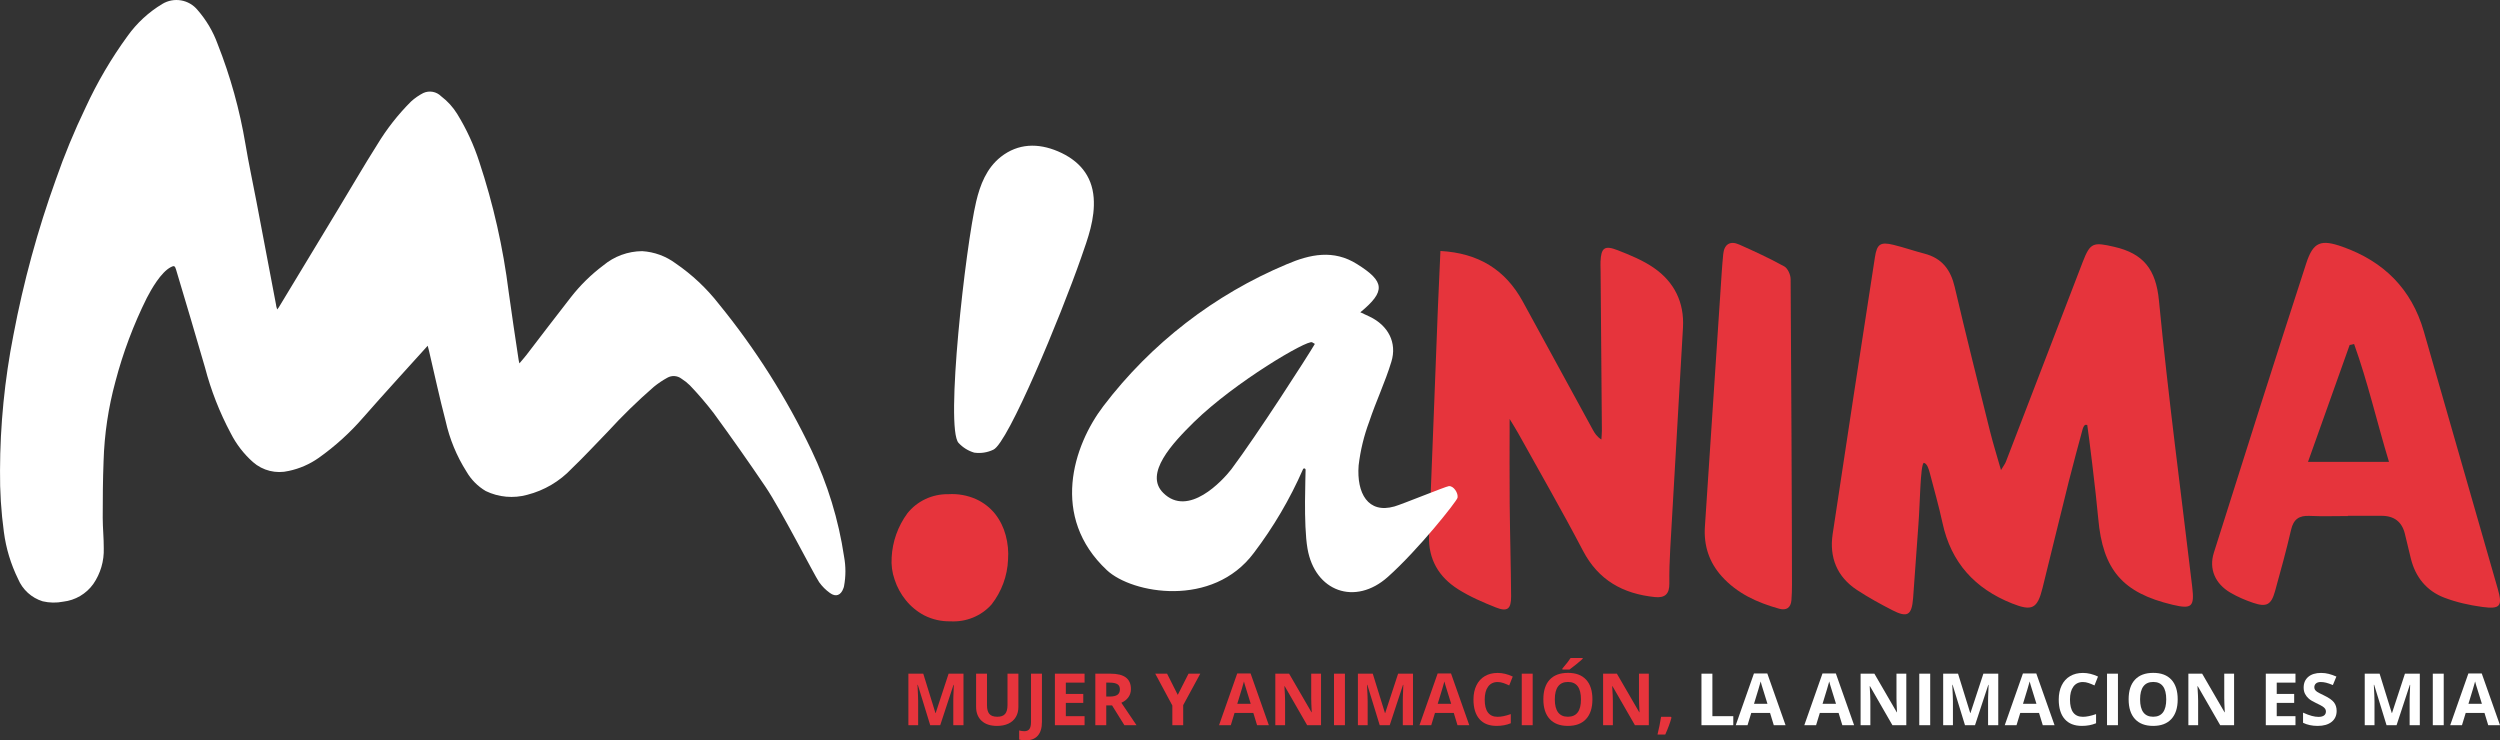
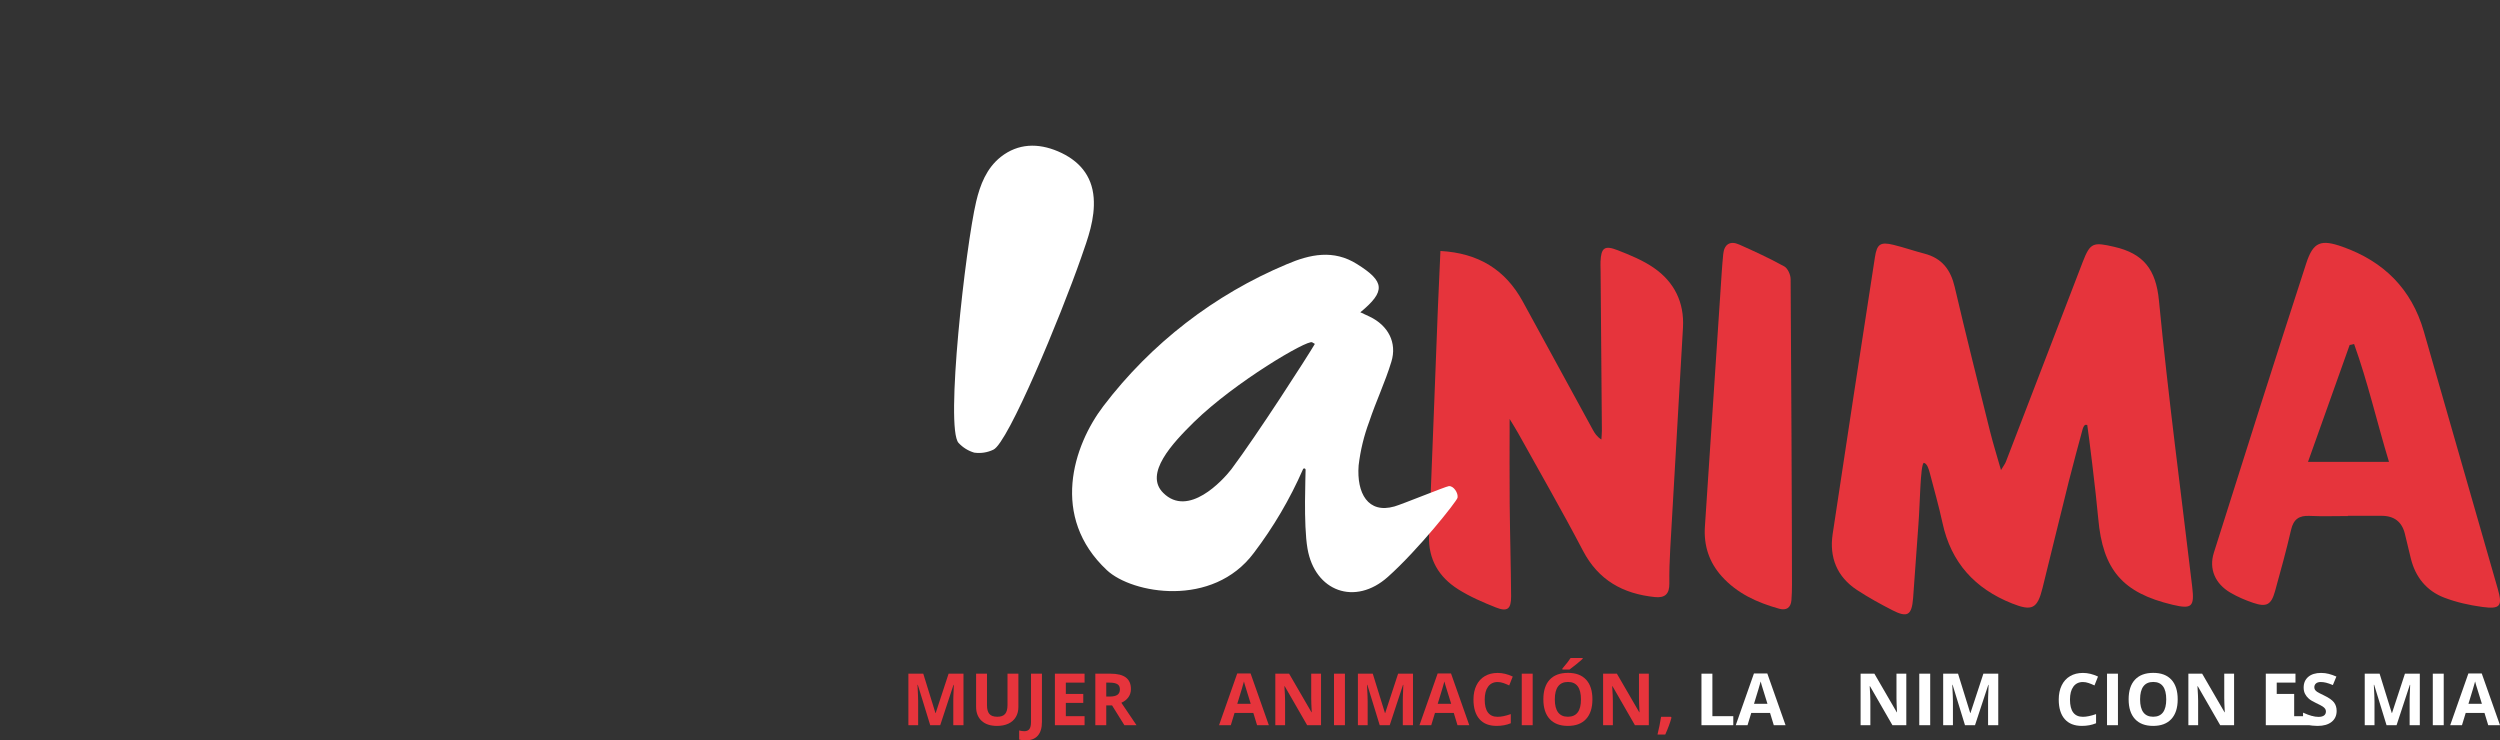
<svg xmlns="http://www.w3.org/2000/svg" id="Layer_2" viewBox="0 0 6868.15 2033.95">
  <rect x="0" y="0" width="6868.15" height="2033.95" fill="#333333" stroke="none" />
  <defs>
    <style>
      .cls-1 {
        fill: #fff;
      }

      .cls-2 {
        fill: #e6343c;
      }
    </style>
  </defs>
  <g id="Layer_1-2" data-name="Layer_1">
    <g>
-       <path class="cls-1" d="M1174.99,949.85c-15.18,16.86-132.55,145.88-176.57,196.47-36.33,42.03-77.61,79.52-122.94,111.64-24.62,17.33-52.51,29.5-81.96,35.75-34.96,8.51-71.87-.62-98.83-24.45-24.96-22.25-45.55-48.96-60.71-78.76-30.63-57.33-54.4-118.07-70.83-180.96-25.97-90.39-53.12-180.28-79.77-269.83-2.7-8.94-5.23-10.62-13.66-6.07-28,14.17-54.81,62.57-66.45,85-36.52,73.35-65.4,150.26-86.18,229.53-19.41,71.21-30.33,144.46-32.55,218.23-2.02,51.77-2.36,103.72-2.36,155.49,0,28.33,3.04,56.66,2.87,84.32,1.18,35.02-8.93,69.49-28.84,98.32-19.43,27.04-49.38,44.62-82.47,48.4-18.74,3.71-38.07,3.37-56.66-1.01-30.45-9.49-55.15-31.96-67.46-61.39-19.92-40.54-33.08-84.06-38.96-128.84C3.09,1405.8-.46,1349.44.05,1293.04c.32-125.3,12.69-250.28,36.93-373.21,27.44-144.97,66.35-287.53,116.36-426.33,23.43-67.38,50.69-133.37,81.62-197.65,31.89-69.32,70.59-135.31,115.52-196.98,25.4-35.46,57.76-65.35,95.12-87.86,32.12-19.62,73.81-12.41,97.48,16.86,23.84,27.39,42.43,58.95,54.81,93.09,35.04,88.7,60.64,180.83,76.4,274.89,8.77,52.79,20.24,105.07,30.19,157.68,18.1,94.67,36.09,189.39,53.97,284.17,0,3.71,1.86,7.42,3.04,12.48,2.02-2.7,3.37-4.05,4.38-5.73l162.4-268.65c36.26-59.53,70.83-119.74,108.27-178.76,25.99-42.94,57.07-82.58,92.59-118.05,10.16-9.27,21.5-17.15,33.73-23.44,16.62-7.57,36.19-4.01,49.08,8.94,17.71,13.39,32.75,29.98,44.35,48.91,25.26,41.12,45.53,85.11,60.37,131.04,38.54,116.19,65.6,235.88,80.78,357.36,8.43,62.23,18.04,124.29,27.15,185.51,0,2.87,1.35,5.73,2.36,10.96,7.25-8.6,13.49-15.52,19.23-22.94,40.47-52.62,80.61-105.74,121.59-158.02,25.84-33.27,56.01-62.93,89.72-88.2,29.98-25.01,67.71-38.83,106.75-39.13,33.32,2.07,65.31,13.79,92.08,33.73,44.8,30.66,84.62,68.03,118.05,110.8,100.79,123.45,186.39,258.54,254.99,402.39,44.29,92.45,74.48,191.03,89.55,292.43,4.89,26.53,4.89,53.74,0,80.27,0,2.19-1.18,4.38-1.86,6.58-6.75,19.23-20.74,24.96-37.1,12.82-11.41-8.13-21.39-18.1-29.51-29.51-14-20.57-105.23-199.84-147.73-262.58-46.32-68.47-93.77-135.93-142.34-202.37-20.32-26.45-42.05-51.78-65.1-75.89-6.96-6.89-14.65-12.99-22.94-18.21-11.38-8.72-26.89-9.72-39.29-2.53-12.97,7.14-25.28,15.44-36.76,24.79-44.46,38.67-86.69,79.83-126.48,123.28-32.89,33.73-65.1,68.81-98.99,101.19-33.09,35.16-75.49,60.2-122.27,72.18-37.99,10.5-78.51,6.85-114-10.29-21.87-12.87-40.05-31.17-52.79-53.12-27.13-42.73-46.59-89.87-57.51-139.3-16.86-64.42-30.69-129.18-45.87-193.77l-3.37-12.99Z" />
-       <path class="cls-2" d="M2449.61,1531.38c2.16-43.34,17.02-85.2,42.84-120.67,26.79-34.19,68.85-53.91,113.16-53.07,26.14-1.61,52.27,3.11,76.06,13.72,20.57,9.4,38.55,23.39,52.45,40.82,13.49,17.46,23.29,37.32,28.84,58.46,5.91,21.83,8.07,44.44,6.41,66.95-1.79,44.56-17.62,87.52-45.37,123.11-28.2,31.66-70.06,48.76-113.16,46.21-24.93.51-49.59-5.11-71.67-16.33-19.64-10.36-36.87-24.54-50.59-41.64-13.65-16.77-24.05-35.81-30.69-56.17-6.96-19.73-9.77-40.6-8.26-61.39Z" />
      <path class="cls-1" d="M2681.84,553.53c10.96-45.87,28.16-91.07,67.46-122.44,47.9-37.61,102.7-38.45,157.18-15.35,57.34,24.45,93.43,65.77,98.15,127.66,4.22,57.85-15.85,111.14-34.57,164.77-56.5,161.73-200.69,509.14-240.99,527.18-16.39,7.91-34.78,10.73-52.79,8.1-16.41-4.87-31.21-14.08-42.84-26.65-37.44-40.64,19.39-540.84,48.4-663.28Z" />
      <g>
        <path class="cls-2" d="M5721.7,1178.47c-13.63,51.24-25.09,91.9-37.98,143.33-24.5,97.78-48.05,195.79-72.35,293.62-14.21,57.21-28.89,64.23-83.62,42.45-102.03-40.59-167.6-112.13-191.16-221.05-9.95-46.02-22.9-91.41-34.82-136.99-2.6-9.93-7.29-27.35-16.92-28.31-9.23,8.22-10.01,111.79-14.33,167.74-5.24,67.79-9.46,135.65-14.67,203.44-3.67,47.72-15.45,55.03-57.28,33.56-33.06-16.97-65.77-35.02-96.83-55.37-55.19-36.15-76.48-89.8-66.94-153.64,37.91-253.66,77.16-507.12,116.11-760.62,5.56-36.17,15.08-42.74,51.05-33.96,28.66,7,56.63,16.76,85.19,24.21,47.81,12.47,71.83,43.99,82.92,91.39,30.93,132.26,64.05,264.02,96.86,395.84,8.42,33.82,18.9,67.12,30.32,107.26,6.77-11.33,11.05-16.63,13.38-22.67,70.51-182.97,140.79-366.02,211.18-549.03,20.77-53.99,29.28-54.67,86.37-41.61,80.62,18.44,114.75,62.04,122.99,147.4,25.36,262.86,60.34,524.79,91.45,787.1,6.47,54.56-1.28,61.36-53.93,48.87-137.26-32.58-191.76-95.71-204.24-236.46-6.48-73.16-26.57-234.53-30.21-257.48-3.25.18-7.47-4.14-12.54,10.96Z" />
        <path class="cls-2" d="M4147.35,1150.98c0,84.83-.56,159.34.15,233.85.8,84.47,3.35,168.92,3.9,253.39.23,35.16-10.29,43.21-42.14,30.5-35.42-14.14-71.09-29.45-103.19-49.74-53.39-33.74-82.75-82.75-80.08-148.61,8.47-209.34,16.24-418.72,24.42-628.07,1.96-50.11,4.47-100.21,6.83-152.78,104.01,5.7,178.24,50.94,226.31,138.98,64.06,117.34,128.11,234.69,192.25,351.98,5.41,9.89,11.48,19.42,23.61,26.96.48-8.19,1.44-16.38,1.38-24.56-1.12-147.01-2.36-294.01-3.58-441.02-.06-7.68-.55-15.37-.2-23.03,1.71-37.96,10.9-45.6,47.11-31.45,34.42,13.45,69.63,27.85,99.73,48.72,55.89,38.75,83.64,94.7,79.74,163.85-11.44,202.61-23.5,405.17-34.99,607.78-1.8,31.73-2.82,63.57-2.47,95.34.31,28.32-11.45,40.22-39.98,37.24-87.46-9.12-154.81-46.1-197.38-127.46-56.88-108.72-118.23-215.1-177.77-322.43-6.11-11.01-12.93-21.62-23.65-39.44Z" />
        <path class="cls-2" d="M6450.3,1417.69c-35.08,0-70.23,1.27-105.23-.4-28.91-1.38-44.17,9.04-50.9,38.26-13.03,56.55-28.51,112.56-44.02,168.5-10.4,37.54-23.35,44.6-60.15,32.1-21.62-7.35-43.06-16.52-62.73-28.05-41.16-24.13-59.44-64.59-45.29-109.48,83.63-265.31,167.88-530.42,253.78-795,19.35-59.61,40.61-66.68,100.13-45.53,112.93,40.15,189.33,115.77,222.87,232.08,67.99,235.75,135.71,471.58,203.23,707.47,13.56,47.36,6.98,56.43-42.1,49.83-35.45-4.77-71.33-12.74-104.65-25.47-48.95-18.71-79.6-56.62-92.16-108.18-5.44-22.35-10.78-44.72-16.19-67.08q-12.04-49.82-64.49-49.67c-30.7.07-61.39.01-92.09.01,0,.2,0,.39,0,.59ZM6467.33,945.11c-4.07.88-8.14,1.76-12.21,2.64-38,106.64-76,213.27-114.41,321.05h222.41c-33.43-110.42-58.21-219.06-95.79-323.69Z" />
        <path class="cls-2" d="M4923.03,1605.79c-.01,14.24-.35,28.53-1.46,42.72-1.66,21.14-14,29.32-33.87,23.76-59.92-16.76-115.46-41.79-157.95-89.34-34.66-38.79-49.41-84.36-45.92-136.39,14.45-215.61,28.52-431.25,42.8-646.88,2.25-33.91,4.15-67.87,7.56-101.67,2.72-26.98,18.93-37.26,43.71-26.26,41.97,18.64,83.77,37.98,123.93,60.13,9.55,5.27,17.4,22.75,17.5,34.69,1.18,144.8,3.81,704.3,3.7,839.24Z" />
      </g>
      <g>
        <path class="cls-2" d="M2555.52,1992.31l-34.08-111.06h-.87c1.23,22.59,1.84,37.67,1.84,45.22v65.84h-26.82v-141.56h40.86l33.5,108.25h.58l35.54-108.25h40.86v141.56h-27.98v-67c0-3.16.05-6.81.15-10.94.1-4.13.53-15.1,1.31-32.92h-.87l-36.5,110.87h-27.5Z" />
        <path class="cls-2" d="M2797.78,1850.75v91.6c0,10.46-2.34,19.62-7.02,27.5-4.68,7.88-11.44,13.91-20.28,18.11-8.84,4.2-19.3,6.29-31.37,6.29-18.2,0-32.34-4.66-42.41-13.99-10.07-9.33-15.1-22.09-15.1-38.29v-91.21h29.92v86.66c0,10.91,2.19,18.91,6.58,24.01,4.39,5.1,11.65,7.65,21.79,7.65s16.93-2.57,21.35-7.7c4.42-5.13,6.63-13.18,6.63-24.16v-86.47h29.92Z" />
        <path class="cls-2" d="M2817.63,2033.95c-6.78,0-12.68-.71-17.72-2.13v-24.98c5.17,1.29,9.88,1.94,14.14,1.94,6.58,0,11.3-2.05,14.14-6.15,2.84-4.1,4.26-10.51,4.26-19.22v-132.65h30.02v132.46c0,16.52-3.78,29.11-11.33,37.76-7.55,8.65-18.72,12.97-33.5,12.97Z" />
        <path class="cls-2" d="M2979.62,1992.31h-81.53v-141.56h81.53v24.59h-51.51v31.08h47.93v24.59h-47.93v36.5h51.51v24.79Z" />
        <path class="cls-2" d="M3039.17,1937.99v54.32h-30.02v-141.56h41.25c19.24,0,33.47,3.5,42.7,10.51,9.23,7,13.85,17.64,13.85,31.9,0,8.33-2.29,15.73-6.87,22.22-4.58,6.49-11.07,11.57-19.46,15.25,21.3,31.82,35.18,52.38,41.64,61.68h-33.31l-33.79-54.32h-15.98ZM3039.17,1913.59h9.68c9.49,0,16.49-1.58,21.01-4.74,4.52-3.16,6.78-8.13,6.78-14.91s-2.31-11.49-6.92-14.33c-4.62-2.84-11.76-4.26-21.45-4.26h-9.1v38.25Z" />
-         <path class="cls-2" d="M3235.63,1909.04l29.53-58.29h32.34l-46.96,86.47v55.09h-29.82v-54.13l-46.96-87.43h32.53l29.34,58.29Z" />
        <path class="cls-2" d="M3453.49,1992.31l-10.26-33.7h-51.61l-10.26,33.7h-32.34l49.96-142.14h36.7l50.16,142.14h-32.34ZM3436.06,1933.44c-9.49-30.53-14.83-47.8-16.02-51.8-1.2-4-2.05-7.17-2.57-9.49-2.13,8.26-8.23,28.69-18.3,61.29h36.89Z" />
        <path class="cls-2" d="M3629.23,1992.31h-38.15l-61.58-107.09h-.87c1.23,18.91,1.84,32.41,1.84,40.47v66.62h-26.82v-141.56h37.86l61.48,106.02h.68c-.97-18.4-1.45-31.4-1.45-39.02v-67h27.01v141.56Z" />
        <path class="cls-2" d="M3664.86,1992.31v-141.56h30.02v141.56h-30.02Z" />
        <path class="cls-2" d="M3790.44,1992.31l-34.08-111.06h-.87c1.23,22.59,1.84,37.67,1.84,45.22v65.84h-26.82v-141.56h40.86l33.5,108.25h.58l35.54-108.25h40.86v141.56h-27.98v-67c0-3.16.05-6.81.15-10.94.1-4.13.53-15.1,1.31-32.92h-.87l-36.5,110.87h-27.5Z" />
        <path class="cls-2" d="M4004.13,1992.31l-10.26-33.7h-51.61l-10.26,33.7h-32.34l49.96-142.14h36.7l50.16,142.14h-32.34ZM3986.71,1933.44c-9.49-30.53-14.83-47.8-16.02-51.8-1.2-4-2.05-7.17-2.57-9.49-2.13,8.26-8.23,28.69-18.3,61.29h36.89Z" />
        <path class="cls-2" d="M4114.42,1873.7c-11.3,0-20.04,4.25-26.24,12.73-6.2,8.49-9.3,20.32-9.3,35.49,0,31.57,11.84,47.35,35.54,47.35,9.94,0,21.98-2.48,36.12-7.46v25.17c-11.62,4.84-24.59,7.26-38.92,7.26-20.59,0-36.34-6.25-47.25-18.74-10.91-12.49-16.36-30.42-16.36-53.79,0-14.72,2.68-27.61,8.04-38.68,5.36-11.07,13.05-19.56,23.09-25.47,10.04-5.91,21.8-8.86,35.29-8.86s27.56,3.33,41.44,9.97l-9.68,24.4c-5.29-2.52-10.62-4.71-15.98-6.58-5.36-1.87-10.62-2.81-15.78-2.81Z" />
        <path class="cls-2" d="M4180.65,1992.31v-141.56h30.02v141.56h-30.02Z" />
        <path class="cls-2" d="M4374.79,1921.34c0,23.43-5.81,41.44-17.43,54.03s-28.27,18.88-49.96,18.88-38.34-6.29-49.96-18.88-17.43-30.66-17.43-54.22,5.82-41.55,17.48-53.98c11.65-12.43,28.35-18.64,50.11-18.64s38.39,6.26,49.91,18.78c11.52,12.52,17.28,30.53,17.28,54.03ZM4271.47,1921.34c0,15.82,3,27.73,9,35.73,6,8,14.97,12.01,26.92,12.01,23.95,0,35.92-15.91,35.92-47.74s-11.91-47.83-35.73-47.83c-11.94,0-20.95,4.02-27.01,12.06-6.07,8.04-9.1,19.96-9.1,35.78ZM4292.19,1839.42v-2.61c11.1-12.91,18.69-22.62,22.75-29.15h33.11v2.03c-3.36,3.36-9.09,8.34-17.19,14.96-8.1,6.62-14.44,11.54-19.03,14.77h-19.66Z" />
        <path class="cls-2" d="M4529.71,1992.31h-38.15l-61.58-107.09h-.87c1.23,18.91,1.84,32.41,1.84,40.47v66.62h-26.82v-141.56h37.86l61.48,106.02h.68c-.97-18.4-1.45-31.4-1.45-39.02v-67h27.01v141.56Z" />
        <path class="cls-2" d="M4591.97,1971.49c-3.36,13.04-9.04,28.5-17.04,46.38h-21.3c4.2-17.17,7.46-33.37,9.78-48.61h27.11l1.45,2.23Z" />
        <path class="cls-1" d="M4674.37,1992.31v-141.56h30.02v116.77h57.42v24.79h-87.43Z" />
        <path class="cls-1" d="M4873.05,1992.31l-10.26-33.7h-51.61l-10.26,33.7h-32.34l49.96-142.14h36.7l50.16,142.14h-32.34ZM4855.62,1933.44c-9.49-30.53-14.83-47.8-16.02-51.8-1.2-4-2.05-7.17-2.57-9.49-2.13,8.26-8.23,28.69-18.3,61.29h36.89Z" />
-         <path class="cls-1" d="M5061.38,1992.31l-10.26-33.7h-51.61l-10.26,33.7h-32.34l49.96-142.14h36.7l50.16,142.14h-32.34ZM5043.95,1933.44c-9.49-30.53-14.83-47.8-16.02-51.8-1.2-4-2.05-7.17-2.57-9.49-2.13,8.26-8.23,28.69-18.3,61.29h36.89Z" />
        <path class="cls-1" d="M5237.12,1992.31h-38.15l-61.58-107.09h-.87c1.23,18.91,1.84,32.41,1.84,40.47v66.62h-26.82v-141.56h37.86l61.48,106.02h.68c-.97-18.4-1.45-31.4-1.45-39.02v-67h27.01v141.56Z" />
        <path class="cls-1" d="M5272.75,1992.31v-141.56h30.02v141.56h-30.02Z" />
        <path class="cls-1" d="M5398.33,1992.31l-34.08-111.06h-.87c1.23,22.59,1.84,37.67,1.84,45.22v65.84h-26.82v-141.56h40.86l33.5,108.25h.58l35.54-108.25h40.86v141.56h-27.98v-67c0-3.16.05-6.81.15-10.94.1-4.13.53-15.1,1.31-32.92h-.87l-36.5,110.87h-27.5Z" />
-         <path class="cls-1" d="M5612.03,1992.31l-10.26-33.7h-51.61l-10.26,33.7h-32.34l49.96-142.14h36.7l50.16,142.14h-32.34ZM5594.6,1933.44c-9.49-30.53-14.83-47.8-16.02-51.8-1.2-4-2.05-7.17-2.57-9.49-2.13,8.26-8.23,28.69-18.3,61.29h36.89Z" />
        <path class="cls-1" d="M5722.31,1873.7c-11.3,0-20.04,4.25-26.24,12.73-6.2,8.49-9.3,20.32-9.3,35.49,0,31.57,11.84,47.35,35.54,47.35,9.94,0,21.98-2.48,36.12-7.46v25.17c-11.62,4.84-24.59,7.26-38.92,7.26-20.59,0-36.34-6.25-47.25-18.74-10.91-12.49-16.36-30.42-16.36-53.79,0-14.72,2.68-27.61,8.04-38.68,5.36-11.07,13.05-19.56,23.09-25.47,10.04-5.91,21.8-8.86,35.29-8.86s27.56,3.33,41.44,9.97l-9.68,24.4c-5.29-2.52-10.62-4.71-15.98-6.58-5.36-1.87-10.62-2.81-15.78-2.81Z" />
        <path class="cls-1" d="M5788.54,1992.31v-141.56h30.02v141.56h-30.02Z" />
        <path class="cls-1" d="M5982.68,1921.34c0,23.43-5.81,41.44-17.43,54.03s-28.27,18.88-49.96,18.88-38.34-6.29-49.96-18.88-17.43-30.66-17.43-54.22,5.82-41.55,17.48-53.98c11.65-12.43,28.35-18.64,50.11-18.64s38.39,6.26,49.91,18.78c11.52,12.52,17.28,30.53,17.28,54.03ZM5879.37,1921.34c0,15.82,3,27.73,9,35.73,6,8,14.97,12.01,26.92,12.01,23.95,0,35.92-15.91,35.92-47.74s-11.91-47.83-35.73-47.83c-11.94,0-20.95,4.02-27.01,12.06-6.07,8.04-9.1,19.96-9.1,35.78Z" />
        <path class="cls-1" d="M6137.6,1992.31h-38.15l-61.58-107.09h-.87c1.23,18.91,1.84,32.41,1.84,40.47v66.62h-26.82v-141.56h37.86l61.48,106.02h.68c-.97-18.4-1.45-31.4-1.45-39.02v-67h27.01v141.56Z" />
-         <path class="cls-1" d="M6306.27,1992.31h-81.53v-141.56h81.53v24.59h-51.51v31.08h47.93v24.59h-47.93v36.5h51.51v24.79Z" />
+         <path class="cls-1" d="M6306.27,1992.31h-81.53v-141.56h81.53v24.59h-51.51v31.08h47.93v24.59v36.5h51.51v24.79Z" />
        <path class="cls-1" d="M6419.36,1953c0,12.78-4.6,22.85-13.8,30.21-9.2,7.36-22,11.04-38.39,11.04-15.1,0-28.47-2.84-40.09-8.52v-27.89c9.55,4.26,17.64,7.26,24.25,9,6.62,1.74,12.67,2.61,18.15,2.61,6.58,0,11.63-1.26,15.15-3.78,3.52-2.52,5.28-6.26,5.28-11.23,0-2.77-.77-5.24-2.32-7.41-1.55-2.16-3.82-4.24-6.83-6.25-3-2-9.12-5.2-18.35-9.59-8.65-4.07-15.14-7.97-19.46-11.72-4.33-3.74-7.78-8.1-10.36-13.07-2.58-4.97-3.87-10.78-3.87-17.43,0-12.52,4.24-22.37,12.73-29.53,8.49-7.17,20.22-10.75,35.2-10.75,7.36,0,14.38.87,21.06,2.61,6.68,1.74,13.67,4.2,20.96,7.36l-9.68,23.34c-7.55-3.1-13.8-5.26-18.74-6.49-4.94-1.23-9.8-1.84-14.57-1.84-5.68,0-10.04,1.32-13.07,3.97-3.03,2.65-4.55,6.1-4.55,10.36,0,2.65.61,4.96,1.84,6.92,1.23,1.97,3.18,3.87,5.86,5.71,2.68,1.84,9.02,5.15,19.03,9.92,13.23,6.33,22.3,12.67,27.21,19.03,4.9,6.36,7.36,14.15,7.36,23.38Z" />
        <path class="cls-1" d="M6556.47,1992.31l-34.08-111.06h-.87c1.23,22.59,1.84,37.67,1.84,45.22v65.84h-26.82v-141.56h40.86l33.5,108.25h.58l35.54-108.25h40.86v141.56h-27.98v-67c0-3.16.05-6.81.15-10.94.1-4.13.53-15.1,1.31-32.92h-.87l-36.5,110.87h-27.5Z" />
        <path class="cls-1" d="M6683.51,1992.31v-141.56h30.02v141.56h-30.02Z" />
        <path class="cls-1" d="M6835.81,1992.31l-10.26-33.7h-51.61l-10.26,33.7h-32.34l49.96-142.14h36.7l50.16,142.14h-32.34ZM6818.38,1933.44c-9.49-30.53-14.83-47.8-16.02-51.8-1.2-4-2.05-7.17-2.57-9.49-2.13,8.26-8.23,28.69-18.3,61.29h36.89Z" />
      </g>
      <path class="cls-1" d="M3586.78,1290.85c.15-2.04-1.38-3.82-3.42-3.98-1.73-.13-3.33.96-3.83,2.63-35.76,81.57-81.04,158.61-134.92,229.53-113.16,151.78-334.42,112.15-403.74,47.39-156.5-146.55-92.25-342.35-9.61-450.79,130.94-171.98,304.85-306.46,504.25-389.91,63.24-26.98,128-41.15,192.93,0,76.23,47.73,78.76,74.54,8.77,132.22l25.63,11.97c50.59,24.12,75.89,71.34,59.53,124.12-16.86,55.65-42.33,108.94-60.71,164.26-14.56,38.87-24.36,79.36-29.18,120.58-5.73,76.23,25.8,133.23,98.49,112.49,20.24-5.73,139.47-54.47,149.25-55.82,12.99-1.52,26.65,19.23,23.95,32.04-2.19,9.78-108.1,143.18-191.41,217.38-89.89,80.27-200.52,40.14-220.76-77.91-11.47-66.11-4.89-206.42-5.23-216.2ZM3612.25,944.79l-7.42-4.38c-12.31-8.1-211.82,108.78-324.81,219.24-58.69,57.85-137.78,141.66-84.32,194.45,68.64,68.64,162.91-33.73,187.03-64.76,71.51-95.62,209.79-310.64,229.53-344.54Z" />
    </g>
  </g>
</svg>